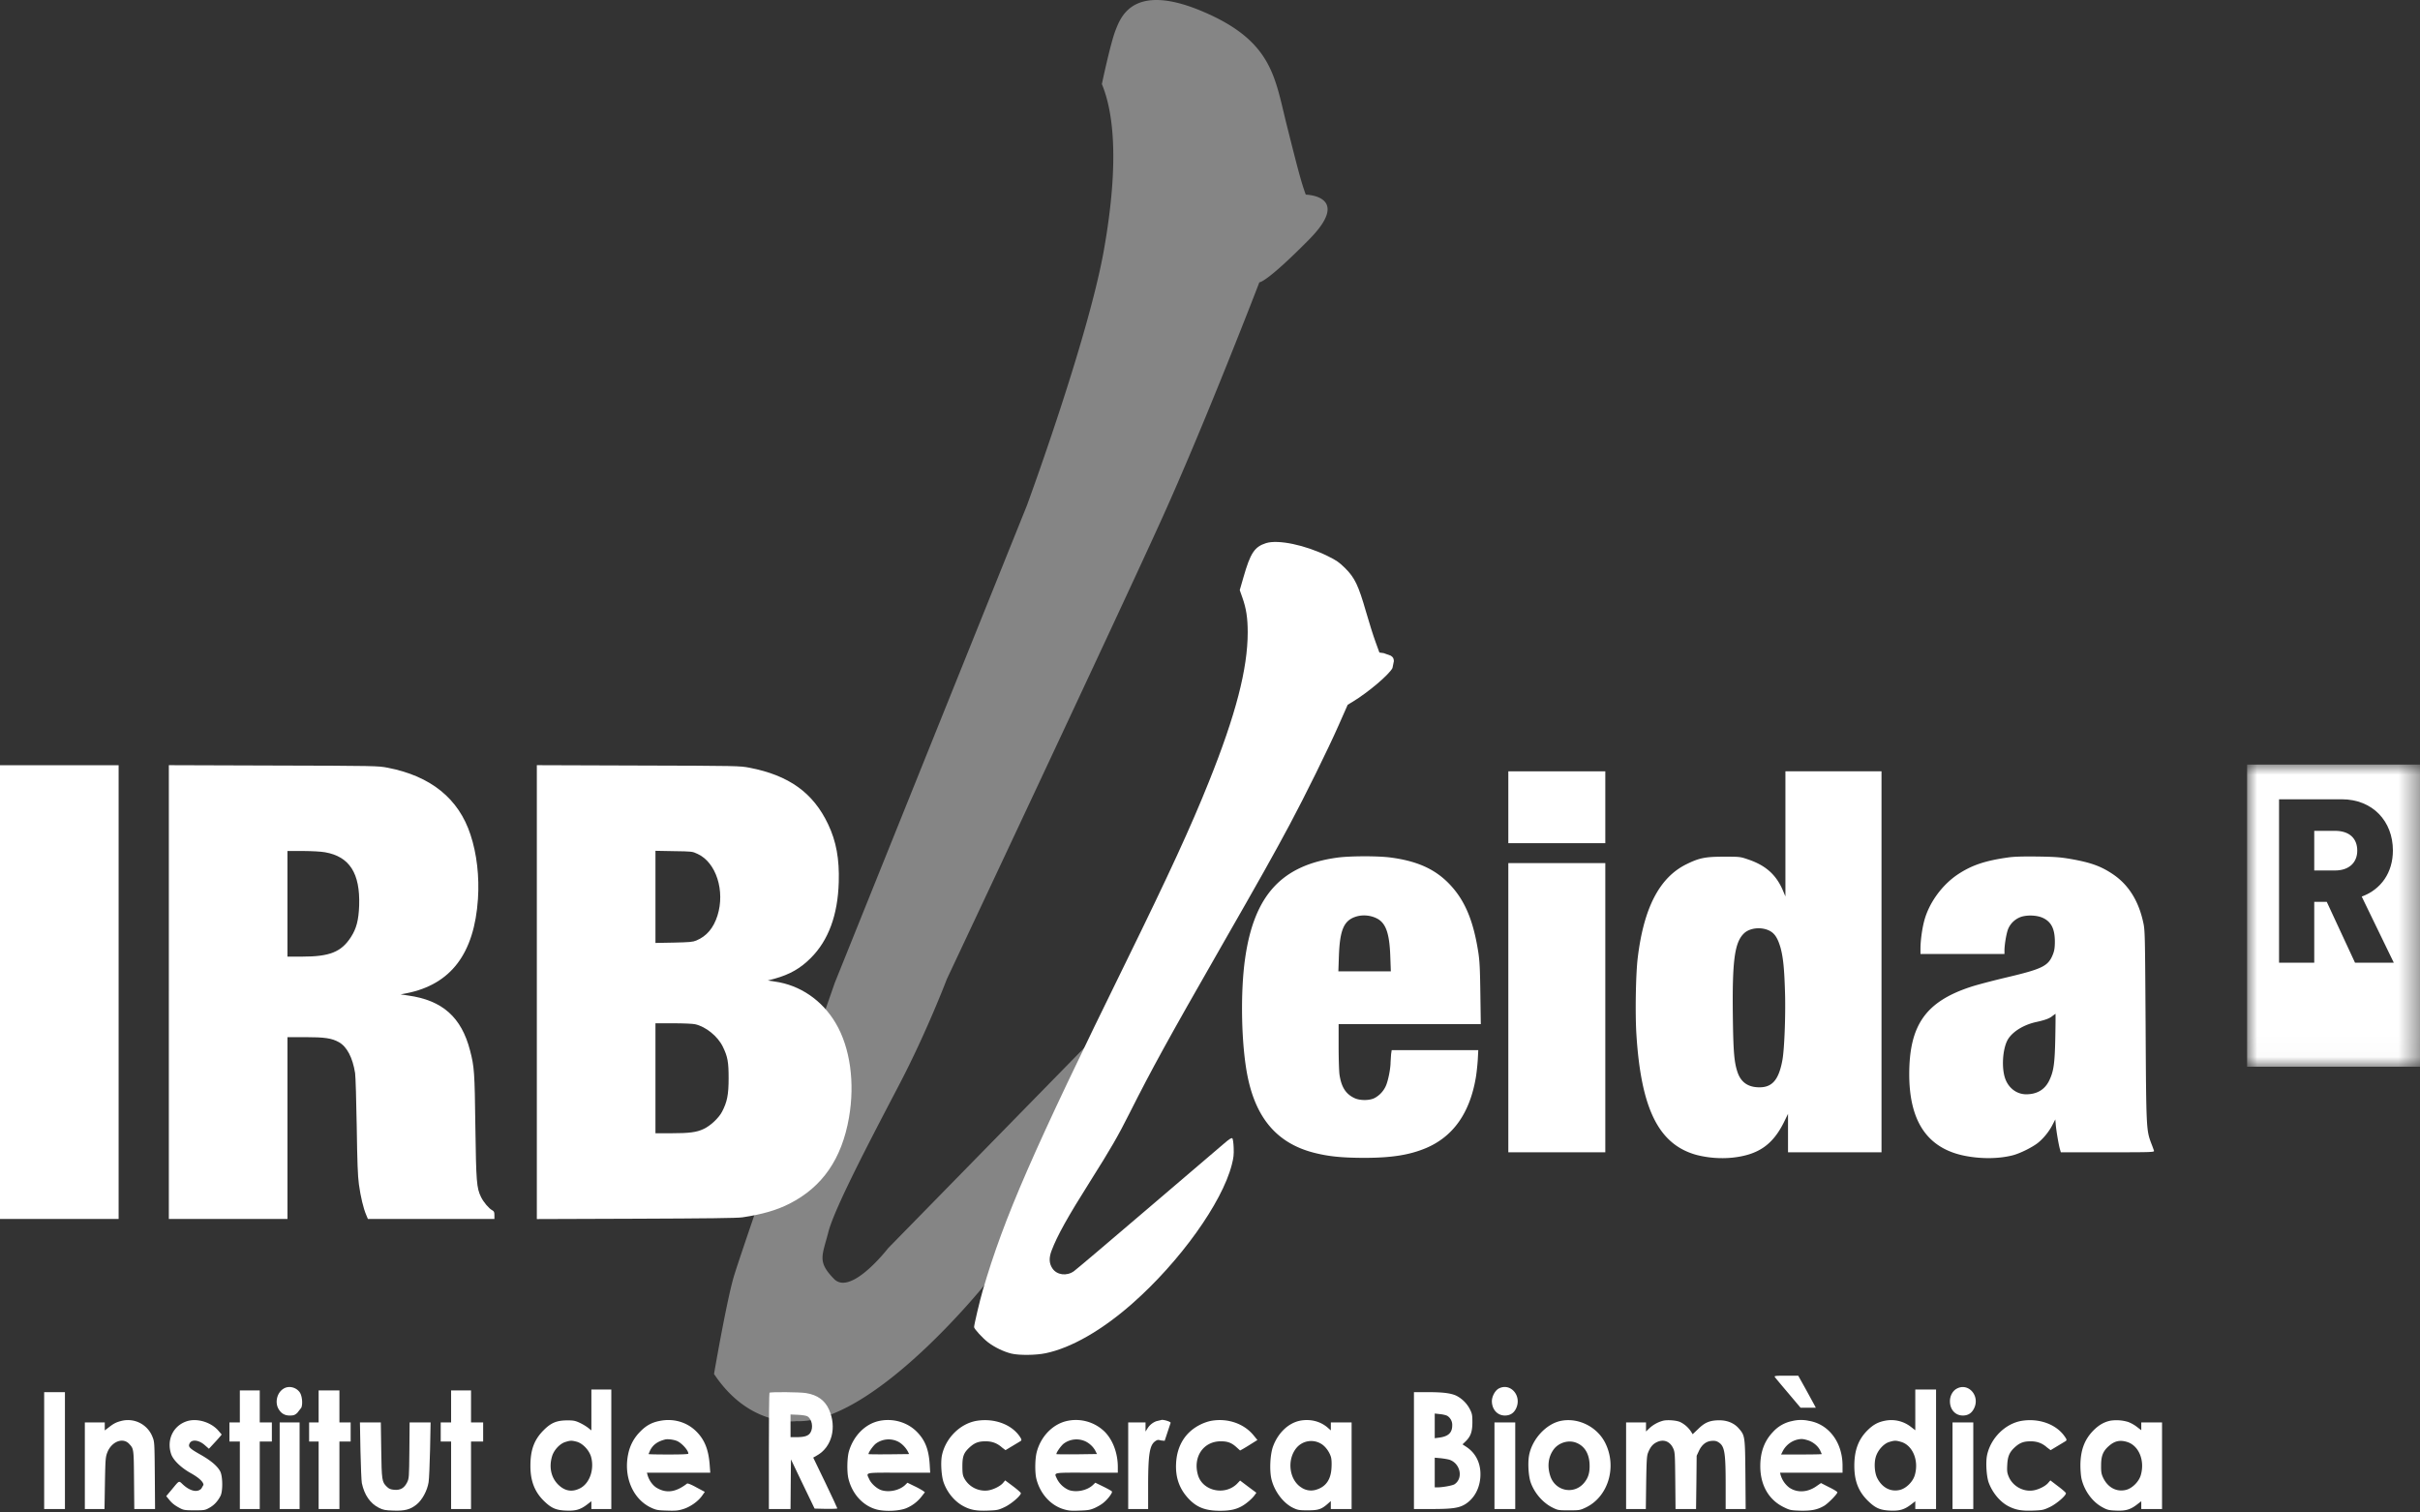
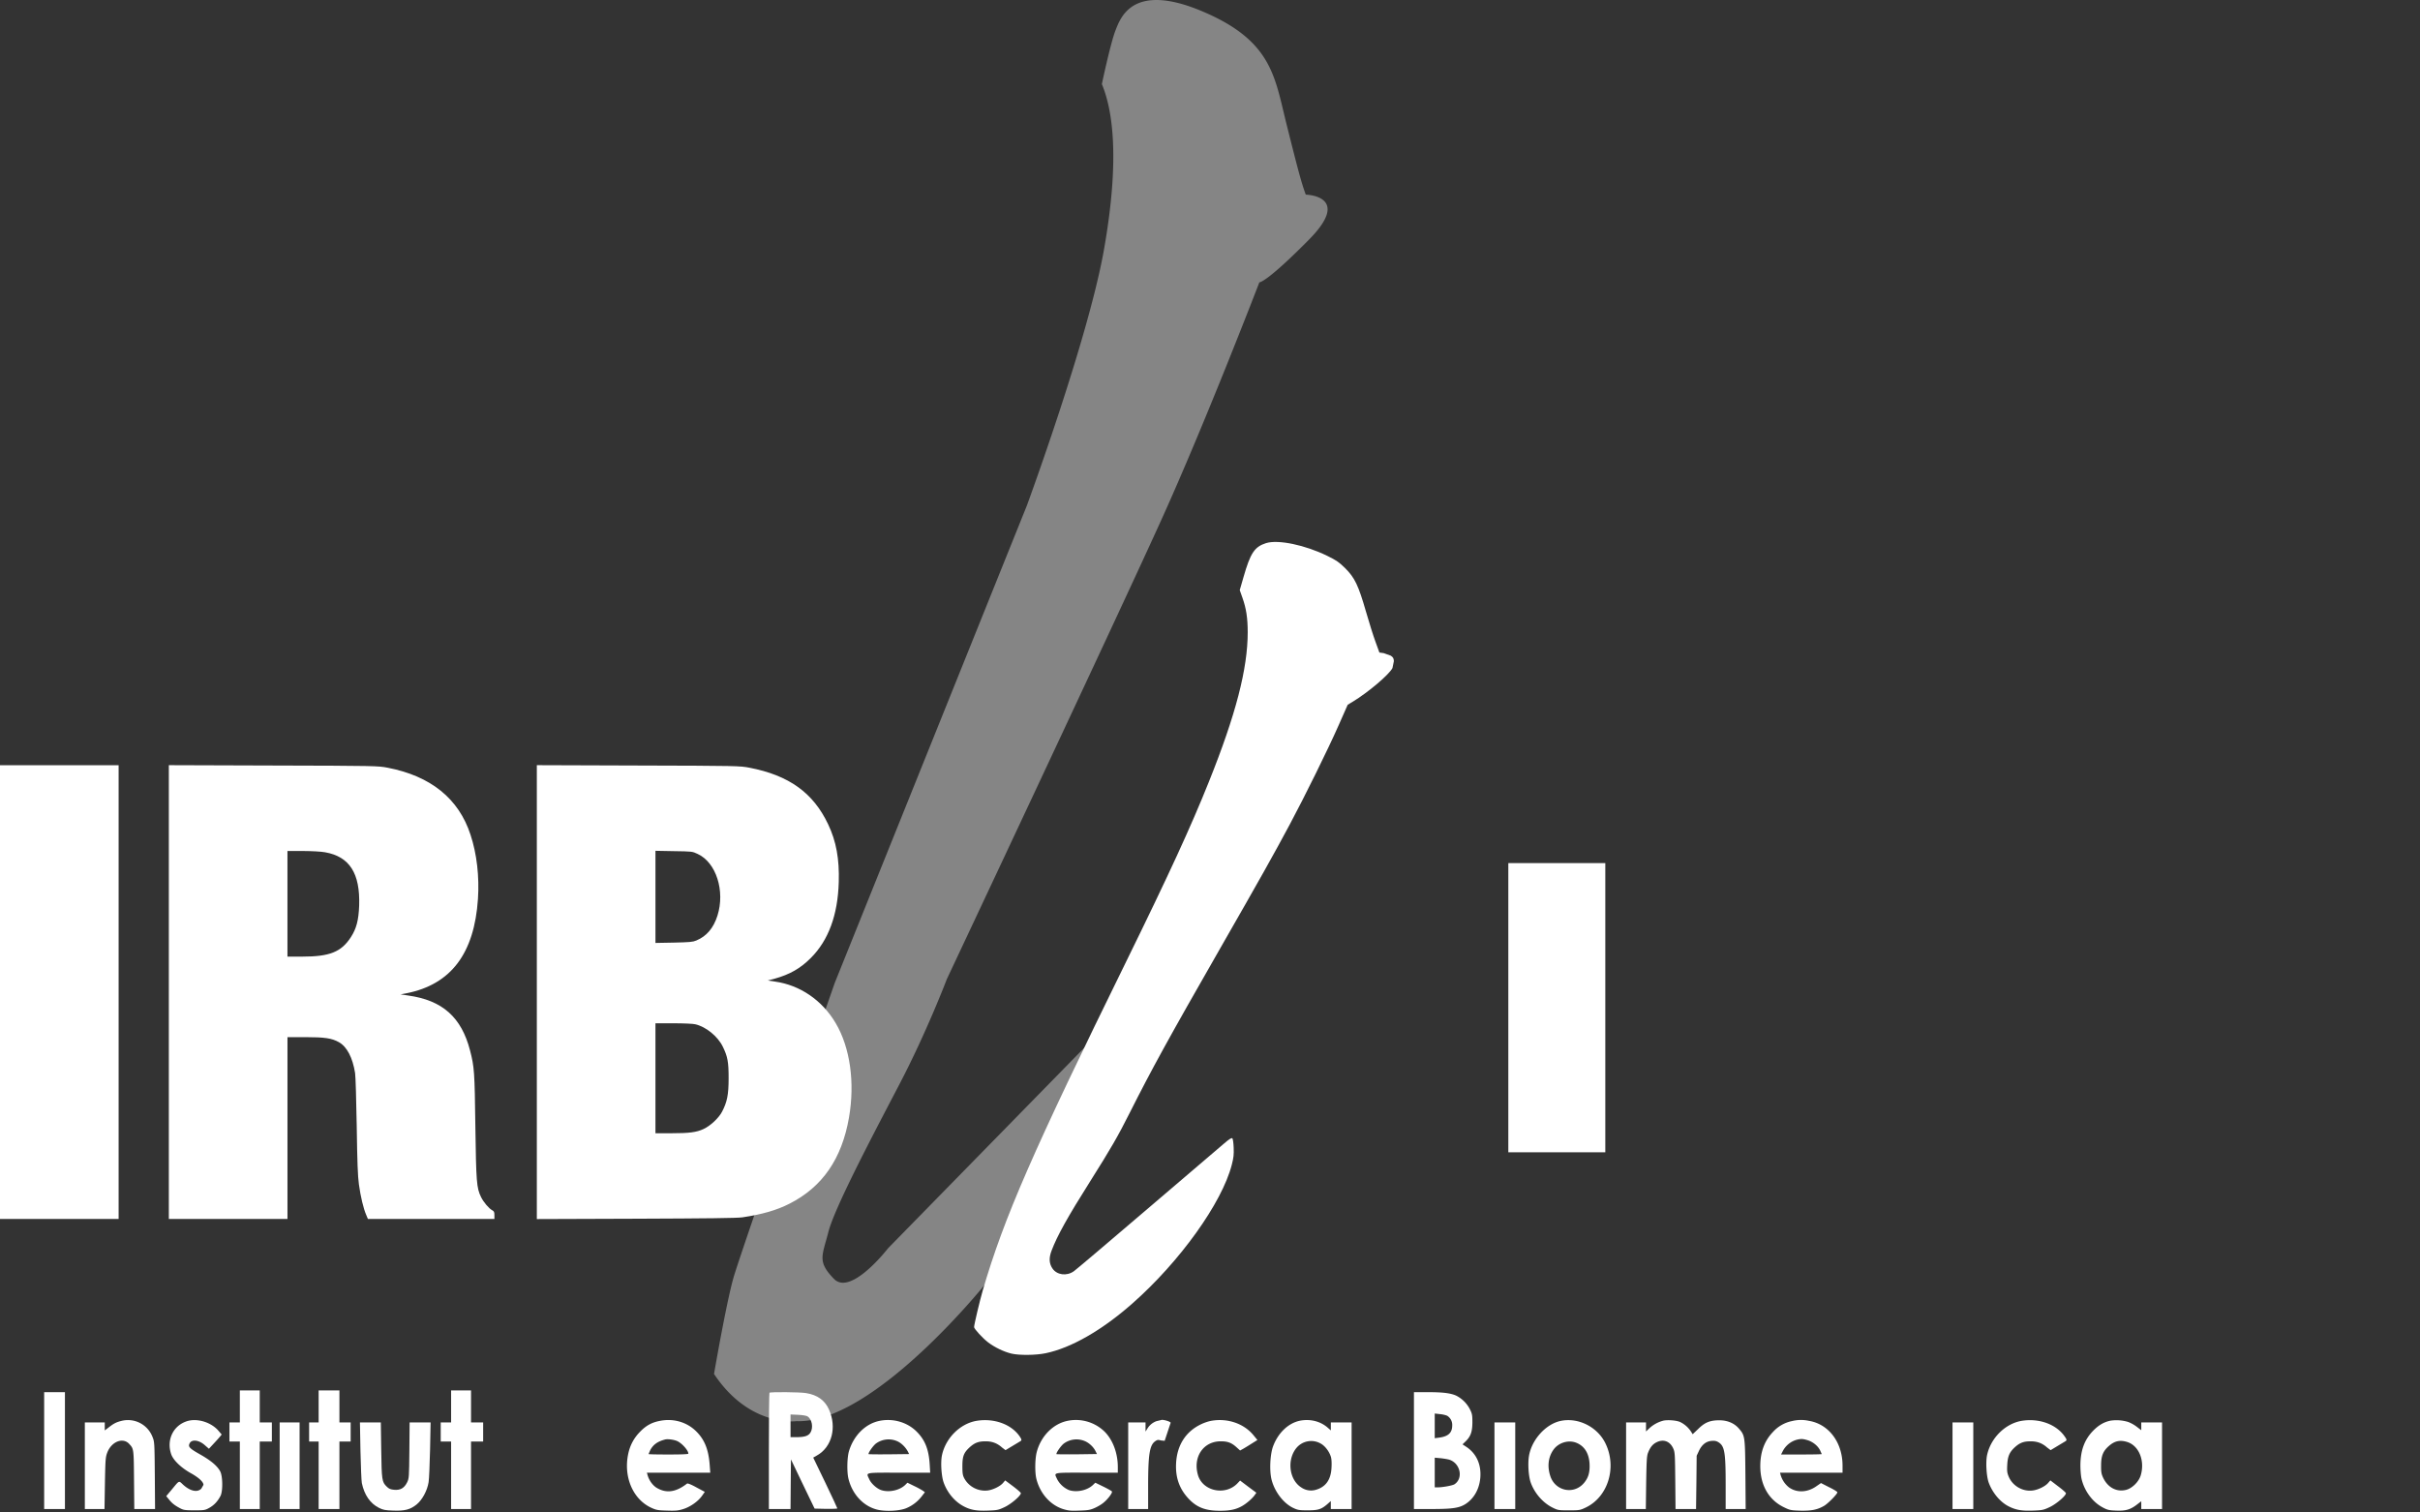
<svg xmlns="http://www.w3.org/2000/svg" xmlns:xlink="http://www.w3.org/1999/xlink" width="120" height="75">
  <rect width="100%" height="100%" fill="#333333" stroke="none" />
  <defs>
    <path id="a" d="M0 0h8.574v14.982H0z" />
  </defs>
  <g fill="none" fill-rule="evenodd">
-     <path fill="#FFF" d="M74.793 40.03v1.781h4.809v-3.563h-4.809z" />
    <g fill="#FFF">
-       <path d="M88.533 41.348v3.104l-.103-.245c-.335-.816-.859-1.292-1.752-1.592-.391-.134-.416-.134-1.194-.134-.927 0-1.224.06-1.868.378-1.326.657-2.104 2.151-2.404 4.62-.1.79-.133 2.765-.069 3.8.232 3.714 1.104 5.47 2.975 5.989a5.17 5.17 0 0 0 1.774.138c1.305-.138 2.03-.644 2.598-1.82l.172-.353v1.907h4.636V38.247h-4.765v3.1Zm-.782 4.808c.257.134.408.374.546.86.128.484.184 1.043.218 2.266.03 1.113-.034 2.744-.129 3.272-.189 1.043-.54 1.417-1.283 1.357-.481-.039-.794-.288-.949-.756-.163-.494-.206-1.018-.228-2.769-.034-2.757.087-3.65.55-4.1.288-.28.867-.34 1.275-.13ZM66.335 42.524c-2.774.374-4.139 1.855-4.59 4.976-.253 1.73-.193 4.384.129 5.925.433 2.079 1.498 3.285 3.297 3.74.713.18 1.353.245 2.452.25 1.39 0 2.275-.143 3.1-.49 1.336-.571 2.155-1.727 2.456-3.478.039-.224.082-.627.099-.893l.025-.481H69.01l-.03.198-.026.403c0 .318-.12.919-.232 1.168a1.262 1.262 0 0 1-.558.605c-.253.134-.747.134-1.018-.004-.424-.206-.635-.55-.725-1.159-.022-.159-.043-.786-.043-1.396v-1.103h7.05l-.022-1.516c-.017-1.245-.034-1.614-.107-2.082-.253-1.606-.695-2.615-1.49-3.413-.704-.705-1.58-1.086-2.868-1.254-.631-.081-1.983-.077-2.606.004m1.931 3.014c.456.228.637.743.675 1.907l.026.72h-2.602l.026-.742c.047-1.34.253-1.803.893-1.984.318-.085.682-.051.982.1M99.567 42.52c-1.146.163-1.79.382-2.482.837-.798.532-1.45 1.439-1.678 2.34-.104.408-.177.97-.177 1.34v.27h4.165v-.168c0-.291.09-.823.176-1.06a1.08 1.08 0 0 1 .67-.622c.327-.095.773-.07 1.052.056.42.193.597.54.601 1.171 0 .284-.022.447-.086.614-.228.602-.51.744-2.305 1.168-.709.168-1.52.382-1.8.477-2.22.734-3.03 1.897-3.03 4.332.004 2.34.901 3.663 2.743 4.036.816.163 1.692.155 2.387-.022.365-.094.988-.403 1.267-.63.283-.233.553-.571.72-.907l.126-.244.025.292c.034.339.138.945.202 1.176l.047.163h2.323c2.19 0 2.318-.004 2.297-.077a9.767 9.767 0 0 0-.137-.369c-.245-.657-.25-.7-.279-5.844-.03-4.654-.03-4.727-.125-5.143-.236-1.06-.734-1.842-1.498-2.357-.589-.396-1.087-.576-2.07-.751-.528-.091-.785-.112-1.674-.125-.743-.009-1.173.004-1.46.047m2.349 8.917c-.026 1.301-.078 1.67-.293 2.126-.218.463-.609.7-1.15.7-.485 0-.906-.33-1.06-.834-.16-.515-.108-1.352.111-1.811.206-.421.781-.795 1.45-.94.452-.1.654-.176.805-.301l.145-.107c.009 0 .004.528-.008 1.167" />
-     </g>
+       </g>
    <path fill="#FFF" d="M74.793 49.969v7.17h4.809v-14.34h-4.809z" />
    <g fill="#FFF">
-       <path d="M88.004 68.277c.017.03.314.386.657.79l.623.738h.756l-.074-.142c-.038-.072-.236-.433-.433-.793l-.365-.654h-.597c-.498 0-.597.01-.567.06M14.04 68.874c-.3.197-.408.64-.245.962.129.24.31.356.566.356.199 0 .258-.022.378-.129l.202-.258c.081-.198.039-.6-.081-.768-.19-.262-.567-.34-.82-.163M74.32 68.852c-.184.099-.342.391-.342.631.004.408.274.709.643.709.267 0 .456-.124.567-.374.275-.622-.296-1.262-.867-.966M97.034 68.857c-.206.107-.343.356-.343.626 0 .413.266.709.639.709.262 0 .443-.116.562-.365.297-.614-.287-1.275-.858-.97M29.325 69.917v1.013l-.168-.133a2.447 2.447 0 0 0-.42-.249c-.211-.099-.305-.116-.615-.116-.519.005-.794.116-1.163.486-.472.472-.661.982-.657 1.786 0 .763.228 1.318.73 1.781.33.31.567.404 1.035.421.476.021.708-.047 1.034-.292l.224-.172v.387h.988v-5.926h-.988v1.014Zm-.738 1.571c.296.074.621.412.72.743.176.619-.064 1.323-.54 1.567-.404.207-.765.142-1.096-.189-.347-.348-.455-.863-.296-1.395.091-.31.387-.627.657-.709.25-.077.305-.081.555-.017ZM94.973 69.913v1.009l-.223-.172a1.578 1.578 0 0 0-1.254-.305c-.374.069-.614.202-.906.494-.438.442-.635.974-.64 1.722-.004.76.194 1.28.657 1.743.378.373.605.476 1.104.502.476.021.708-.043 1.039-.292l.223-.172v.387h1.03v-5.926h-1.03v1.01Zm-.7 1.588c.575.172.888.932.674 1.653-.095.323-.429.653-.734.726-.464.112-.889-.112-1.13-.592-.128-.258-.163-.73-.068-1.044.094-.326.391-.657.661-.738.262-.082.336-.082.597-.005Z" />
-     </g>
+       </g>
    <path fill="#FFF" d="M11.893 68.946v1.589h-.516v.945h.516v3.349h.987V71.48h.601v-.945h-.601v-1.589zM15.8 68.946v1.589h-.472v.945h.472v3.349h1.031V71.48h.557v-.945h-.557v-1.589zM22.369 68.946v1.589h-.515v.945h.515v3.349h.988V71.48h.601v-.945h-.601v-1.589zM2.19 69.032V74.829h1.03v-5.797z" />
    <g fill="#FFF">
      <path d="M70.113 71.93v2.898h.893c1.044 0 1.378-.055 1.692-.266.404-.274.653-.73.704-1.266.06-.661-.185-1.215-.691-1.55l-.19-.124.147-.142c.258-.25.339-.477.343-.945 0-.36-.013-.433-.12-.648a1.552 1.552 0 0 0-.687-.683c-.28-.124-.673-.171-1.412-.171h-.679v2.898Zm1.662-1.717a.532.532 0 0 1 .236.468c0 .365-.193.546-.64.606l-.227.03v-1.224l.266.03c.145.013.309.056.365.09Zm.103 2.173c.54.184.691.923.245 1.215-.104.064-.572.15-.838.154h-.141v-1.472l.292.026c.163.017.36.051.442.077ZM5.976 70.47c-.236.065-.356.13-.617.336l-.164.124v-.395h-.988v4.294h.975l.021-1.276c.022-1.18.03-1.296.116-1.524.21-.545.774-.768 1.087-.43.227.245.227.233.24 1.779l.013 1.45h1.03l-.012-1.665c-.013-1.602-.017-1.67-.112-1.902a1.305 1.305 0 0 0-1.589-.79M9.308 70.462c-.705.202-1.065.923-.82 1.645.099.296.49.674.975.944.395.22.626.434.626.58l-.107.188c-.197.202-.554.121-.901-.196-.228-.212-.172-.233-.575.253l-.263.313.134.163c.145.185.283.296.553.438.172.09.25.103.708.103.49 0 .529-.004.743-.124.232-.13.404-.31.55-.584.125-.232.116-.983-.012-1.224-.142-.266-.46-.537-.993-.838-.523-.296-.605-.377-.528-.54.1-.224.46-.185.756.077l.206.18.314-.339c.175-.189.317-.356.317-.369l-.197-.228c-.37-.39-1.005-.575-1.486-.442M32.674 70.467c-.37.077-.644.231-.928.523-.309.31-.507.679-.596 1.112-.237 1.13.231 2.229 1.124 2.654.266.124.336.137.794.15.42.013.554.005.803-.073.353-.107.74-.378.941-.661l.137-.194-.417-.223c-.261-.145-.433-.21-.463-.189-.554.43-1.022.495-1.499.215-.197-.116-.381-.365-.455-.622l-.038-.133h3.143l-.03-.4c-.056-.742-.25-1.228-.649-1.631-.476-.486-1.172-.683-1.867-.528m.923 1c.24.12.536.46.536.614 0 .03-.326.043-.987.043-.54 0-.987-.008-.987-.022l.081-.188c.146-.28.374-.443.755-.537.134-.03.456.017.602.09M43.626 70.454c-.708.137-1.3.73-1.532 1.519-.09.318-.104 1.018-.022 1.352.185.756.717 1.341 1.39 1.524.426.117 1.17.078 1.5-.072a1.87 1.87 0 0 0 .734-.566l.167-.215-.098-.073a4.084 4.084 0 0 0-.435-.236l-.333-.163-.117.116c-.283.266-.806.378-1.189.248-.219-.076-.495-.325-.589-.54-.159-.348-.274-.322 1.474-.322h1.549l-.025-.421c-.047-.73-.227-1.19-.632-1.602-.463-.472-1.163-.682-1.842-.55m.903 1.031c.183.09.372.283.48.477l.073.142-.992.012c-.548.005-1.005 0-1.018-.009-.039-.042.215-.411.361-.523a1.062 1.062 0 0 1 1.096-.099M48.431 70.454c-.82.137-1.541.854-1.722 1.709-.073.347-.03 1.039.086 1.356.18.502.55.944.988 1.173.348.184.644.236 1.214.214.46-.017.516-.03.825-.176.326-.155.799-.563.799-.687 0-.03-.177-.184-.387-.343l-.39-.292-.108.128c-.142.168-.503.344-.773.374a1.17 1.17 0 0 1-1.146-.601c-.078-.146-.095-.245-.095-.606 0-.498.07-.67.365-.94.245-.219.434-.292.773-.292.327-.004.584.09.825.305l.175.133.756-.455c.052-.048.043-.082-.06-.236-.416-.597-1.266-.902-2.125-.764M52.944 70.454c-.718.142-1.327.756-1.534 1.545-.09.335-.098 1.005-.021 1.327.18.73.696 1.314 1.348 1.511.245.074.373.086.794.069.435-.013.537-.035.76-.133.327-.155.5-.287.714-.554.11-.146.154-.232.128-.266-.021-.026-.214-.134-.43-.24l-.39-.19-.116.112c-.283.27-.807.383-1.19.254a1.188 1.188 0 0 1-.588-.542c-.159-.347-.27-.321 1.465-.321h1.545v-.28c0-.678-.24-1.33-.643-1.742a2.039 2.039 0 0 0-1.842-.55m.901 1.03c.198.099.39.288.48.477l.07.14-.992.014c-.545.005-1 0-1.014-.008-.038-.044.215-.412.361-.524a1.06 1.06 0 0 1 1.095-.099M57.349 70.47a.876.876 0 0 0-.464.387l-.082.129v-.451h-.859v4.294h.988v-1.13c0-1.596.073-2.056.37-2.245.09-.06.132-.065.265-.026l.185.018.296-.893c0-.052-.283-.146-.433-.146l-.266.064ZM60.066 70.454c-.129.021-.351.094-.493.163-.77.36-1.207 1.04-1.254 1.936-.039.696.155 1.254.593 1.735.416.455.85.627 1.58.627.506 0 .807-.065 1.116-.245.214-.125.485-.36.605-.528l.086-.12-.404-.301-.403-.305-.138.146c-.6.618-1.713.382-1.949-.412-.266-.898.266-1.687 1.138-1.679.335 0 .528.073.769.292l.18.163.133-.072c.078-.044.27-.16.43-.263l.296-.185-.19-.231c-.476-.584-1.287-.863-2.095-.721M64.459 70.45c-.572.116-1.082.6-1.331 1.27-.146.395-.185 1.18-.082 1.624.146.609.592 1.201 1.087 1.433.222.104.296.116.72.116.52 0 .675-.052.988-.326l.15-.134v.396h1.031v-4.294h-1.03v.395l-.151-.133c-.369-.322-.867-.446-1.382-.348m1.047 1.142c.202.116.4.378.485.636.035.103.048.305.035.537-.026.597-.275.957-.751 1.103a.846.846 0 0 1-.748-.108c-.605-.381-.725-1.386-.232-1.97a.952.952 0 0 1 1.211-.198M77.412 70.454c-.73.142-1.433.893-1.588 1.704-.073.373-.034 1.04.081 1.361.19.524.601 1 1.078 1.237.266.133.296.137.816.137.515 0 .549-.004.829-.137 1.107-.524 1.562-1.992.982-3.182-.394-.812-1.33-1.288-2.198-1.12m.765 1.094c.394.164.614.52.644 1.031.021.43-.057.7-.28.962-.502.588-1.42.399-1.665-.344-.16-.481-.104-.949.158-1.313.254-.353.752-.499 1.143-.336M82.466 70.45a1.617 1.617 0 0 0-.683.377l-.163.155v-.447h-.987v4.294h.978l.017-1.301c.018-1.07.03-1.331.09-1.481.104-.271.228-.43.417-.524.343-.176.666-.06.83.291.089.194.093.271.106 1.607l.013 1.408h1.018l.017-1.319.013-1.322.112-.24c.145-.31.356-.477.63-.498.15-.013.237.004.34.068.304.19.356.498.356 2.117v1.194h.992l-.013-1.709c-.017-1.898-.022-1.932-.318-2.276-.227-.27-.567-.412-.962-.416-.472 0-.73.103-1.06.43l-.275.261-.086-.137a1.35 1.35 0 0 0-.545-.473c-.198-.081-.623-.111-.837-.06M88.846 70.47a1.736 1.736 0 0 0-.931.538c-.422.442-.628.991-.628 1.695 0 .937.413 1.662 1.151 2.027.313.154.348.164.829.18.553.013.854-.047 1.185-.24.193-.112.657-.584.657-.67 0-.03-.185-.146-.408-.253l-.404-.206-.248.171c-.439.3-.958.318-1.34.043a1.222 1.222 0 0 1-.413-.613l-.03-.116h3.1v-.357c-.004-1.15-.687-2.056-1.675-2.215a1.816 1.816 0 0 0-.845.017m.786.944c.258.078.506.275.618.499l.086.189c0 .012-.456.021-1.01.021h-1.008l.082-.163c.146-.283.407-.494.712-.572.202-.047.292-.042.52.026M100.254 70.454c-.82.137-1.541.854-1.722 1.704-.073.352-.03 1.048.082 1.361.188.507.57.967.996 1.18.352.177.648.229 1.21.207.46-.017.516-.03.825-.176.326-.155.803-.563.798-.687-.004-.03-.176-.184-.39-.343l-.382-.292-.112.128c-.141.168-.503.344-.773.374-.49.06-.983-.228-1.176-.678-.082-.19-.094-.28-.077-.589.021-.433.112-.635.378-.88.244-.219.433-.292.772-.292.327-.004.584.09.825.305l.176.133.755-.455c.052-.048.043-.082-.06-.227-.416-.601-1.266-.911-2.125-.773M104.638 70.45c-.314.068-.572.218-.842.493-.433.442-.631.975-.635 1.717 0 .236.025.537.055.666.138.601.546 1.155 1.04 1.417.236.129.318.15.66.163.477.022.713-.043 1.04-.292l.223-.171v.386h1.03v-4.294h-1.03v.386l-.223-.171a1.782 1.782 0 0 0-.421-.237 2 2 0 0 0-.897-.064m.833 1.052c.588.176.897.927.682 1.654-.094.321-.429.652-.734.725-.472.116-.91-.125-1.138-.618-.081-.177-.098-.284-.094-.602 0-.468.098-.708.39-.961.28-.245.541-.305.894-.198" />
    </g>
-     <path fill="#FFF" d="M13.868 70.535v4.294h.988v-4.294zM17.874 71.94c.017.777.047 1.493.068 1.6.125.597.421 1.018.855 1.233.21.103.31.12.7.133.575.022.85-.051 1.164-.305.278-.227.527-.687.592-1.103.026-.154.055-.885.073-1.623l.026-1.34h-1.04l-.012 1.383c-.013 1.348-.017 1.39-.112 1.588-.142.284-.33.395-.636.37-.192-.017-.262-.047-.377-.16-.236-.231-.249-.321-.271-1.82l-.02-1.361h-1.036l.026 1.404ZM74.106 70.535v4.294h1.03v-4.294zM96.819 70.535v4.294h1.03v-4.294z" />
+     <path fill="#FFF" d="M13.868 70.535v4.294h.988v-4.294zM17.874 71.94c.017.777.047 1.493.068 1.6.125.597.421 1.018.855 1.233.21.103.31.12.7.133.575.022.85-.051 1.164-.305.278-.227.527-.687.592-1.103.026-.154.055-.885.073-1.623l.026-1.34h-1.04l-.012 1.383c-.013 1.348-.017 1.39-.112 1.588-.142.284-.33.395-.636.37-.192-.017-.262-.047-.377-.16-.236-.231-.249-.321-.271-1.82l-.02-1.361h-1.036l.026 1.404ZM74.106 70.535v4.294h1.03v-4.294zM96.819 70.535v4.294h1.03v-4.294" />
    <path d="M57.343 0c-1.48 0-1.843 1.038-2.025 1.496-.252.636-.68 2.674-.68 2.674.559 1.338.887 3.794.1 8.233-.791 4.44-3.817 12.662-3.817 12.662l-9.526 23.668s-4.658 13.35-5.02 14.611c-.362 1.261-.969 4.787-.969 4.787 1.425 2.144 3.21 2.352 3.85 2.352.155 0 .244-.012.244-.012l.108.002c3.795 0 9.232-6.778 9.232-6.778l5.239-12.058-10.042 10.26s-1.32 1.71-2.235 1.71a.602.602 0 0 1-.446-.189c-.841-.862-.585-1.133-.278-2.33.306-1.2 2.193-4.78 3.538-7.353 1.343-2.573 2.338-5.189 2.338-5.189s8.44-17.924 10.644-22.79c2.204-4.868 4.85-11.757 4.85-11.757h.003c.03 0 .415-.047 2.467-2.126 2.148-2.177-.168-2.221-.168-2.221-.22-.6-.373-1.17-.958-3.507-.585-2.34-.713-4.123-4.167-5.58C58.66.155 57.917 0 57.343 0" fill-opacity=".4" fill="#FFF" />
    <path fill="#FFF" d="M0 37.947v22.498h5.882V37.947zM8.372 49.196v11.25h5.883v-9.017h.87c.976 0 1.328.052 1.68.25.399.223.682.767.803 1.532.025.163.06 1.352.081 2.64.026 1.795.051 2.465.108 2.877.081.601.227 1.207.36 1.511l.086.206h6.273v-.184c0-.16-.017-.198-.112-.25-.162-.085-.43-.403-.553-.656-.22-.455-.24-.738-.28-3.504-.034-2.691-.051-2.945-.262-3.756-.425-1.653-1.37-2.495-3.074-2.731l-.373-.056.3-.056c2.199-.438 3.358-1.967 3.538-4.68.073-1.099-.055-2.233-.37-3.181-.583-1.79-1.97-2.911-4.113-3.323-.467-.09-.574-.095-5.658-.108l-5.187-.017v11.253Zm7.75-6.934c1.21.215 1.739 1.04 1.688 2.636-.027.73-.134 1.147-.413 1.576-.476.734-1.052.962-2.413.962h-.73v-5.238h.765c.459.004.893.026 1.103.064ZM26.62 49.196V60.45l4.929-.017c3.486-.013 5.023-.03 5.268-.069.979-.146 1.691-.352 2.327-.674 1.636-.829 2.598-2.225 2.954-4.268.3-1.739.06-3.47-.657-4.684-.666-1.134-1.765-1.89-3.019-2.065l-.351-.052.339-.09c.751-.21 1.283-.51 1.798-1.03.872-.872 1.336-2.126 1.383-3.757.035-1.147-.124-2.027-.528-2.873-.738-1.559-1.94-2.425-3.903-2.803-.464-.09-.583-.095-5.504-.108l-5.036-.017v11.253Zm7.973-6.852c.919.42 1.37 1.837.983 3.061-.197.619-.54 1.022-1.048 1.232-.172.074-.334.086-1.112.104l-.914.017v-4.569l.914.017c.898.013.915.013 1.177.138Zm-.12 8.446c.532.12 1.12.6 1.369 1.112.24.493.288.755.288 1.566 0 .816-.073 1.18-.33 1.667-.168.313-.576.695-.915.85-.344.162-.704.21-1.619.21h-.764v-5.453h.893c.49 0 .974.021 1.078.048ZM38.156 69.063c-.017.012-.03 1.318-.03 2.897v2.868H39.2l.009-1.227.012-1.233.584 1.22.588 1.219.563.013c.314.005.563-.004.563-.025 0-.022-.271-.597-.597-1.28l-.597-1.236.202-.117c.726-.416.974-1.39.579-2.27-.206-.456-.575-.722-1.134-.812-.304-.052-1.773-.065-1.816-.017m1.886 1.171c.223.138.296.559.145.804-.098.163-.287.227-.695.227H39.2V70.14l.378.017c.21.009.412.043.464.077M62.784 26.93c-.58.185-.781.49-1.129 1.709l-.18.623.133.378c.189.532.262 1.008.262 1.713 0 1.811-.593 4.095-1.924 7.41-.901 2.25-1.983 4.598-4.091 8.896-4.66 9.489-6.063 12.709-7.12 16.316-.15.515-.433 1.713-.433 1.833 0 .086.43.554.695.756.327.249.786.468 1.16.558.386.09 1.206.082 1.687-.018 1.267-.261 2.796-1.137 4.302-2.464 2.358-2.078 4.449-4.993 4.934-6.883.09-.348.107-.502.094-.841-.009-.245-.039-.442-.064-.468-.039-.039-.142.021-.43.27-.206.176-1.923 1.64-3.813 3.255-1.888 1.615-3.516 2.993-3.614 3.061-.361.258-.85.193-1.07-.141-.163-.245-.176-.52-.038-.88.275-.73.795-1.666 1.919-3.444 1.039-1.649 1.37-2.224 1.953-3.383 1.086-2.156 1.894-3.632 4.5-8.18 1.993-3.477 2.64-4.632 3.435-6.118.738-1.378 1.91-3.752 2.426-4.924l.45-1.018.236-.142c.786-.476 1.813-1.348 1.984-1.678l.07-.344c-.01-.146-.04-.193-.156-.27l-.347-.125-.215-.03-.189-.52c-.107-.287-.322-.97-.477-1.51-.377-1.31-.558-1.68-1.03-2.152-.305-.3-.416-.378-.884-.61-1.103-.54-2.434-.82-3.036-.635" />
    <g transform="translate(111.426 37.915)">
      <mask id="b" fill="#fff">
        <use xlink:href="#a" />
      </mask>
-       <path d="M5.463 4.268c0-.606-.386-.984-1.105-.984H3.33V5.25h1.028c.717 0 1.105-.411 1.105-.983v.001Zm.22 2.273 1.592 3.282H5.352L3.95 6.804h-.62v3.019H1.585V1.719H4.69c1.546 0 2.54 1.097 2.54 2.538 0 1.097-.584 1.932-1.546 2.287v-.003ZM0 14.981h8.575V0H0v14.982Z" fill="#FFF" mask="url(#b)" />
    </g>
  </g>
</svg>